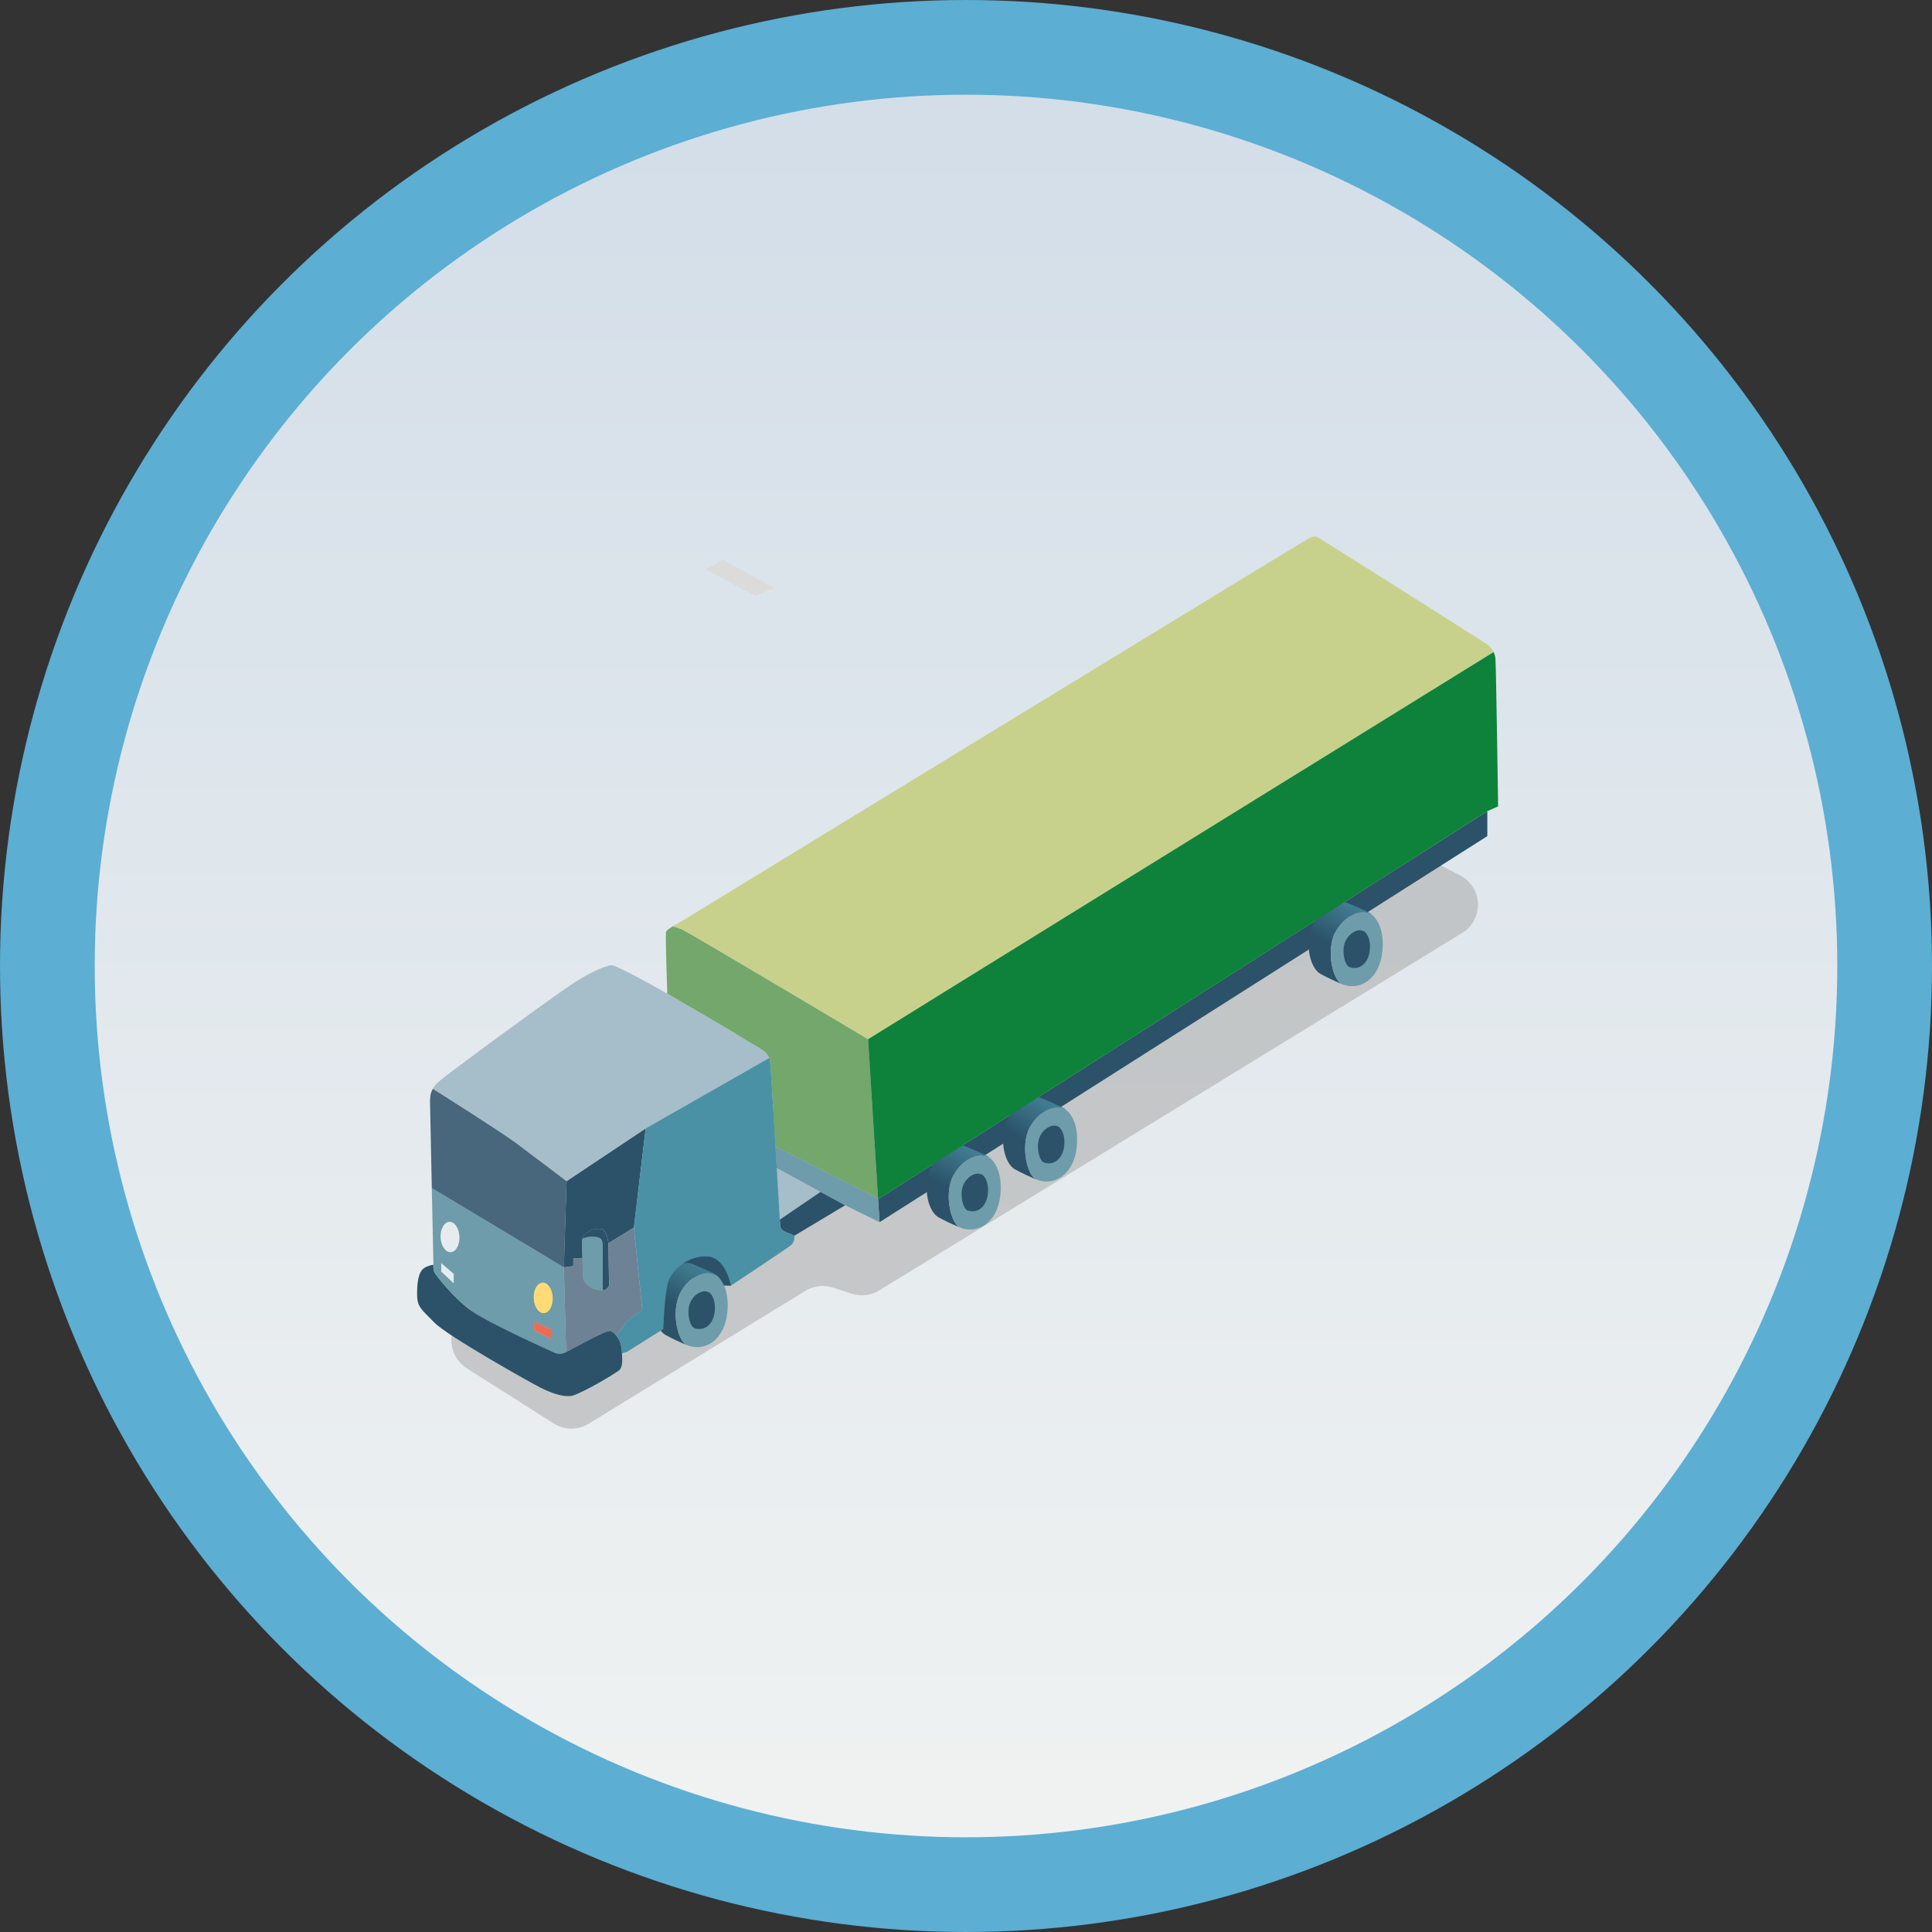
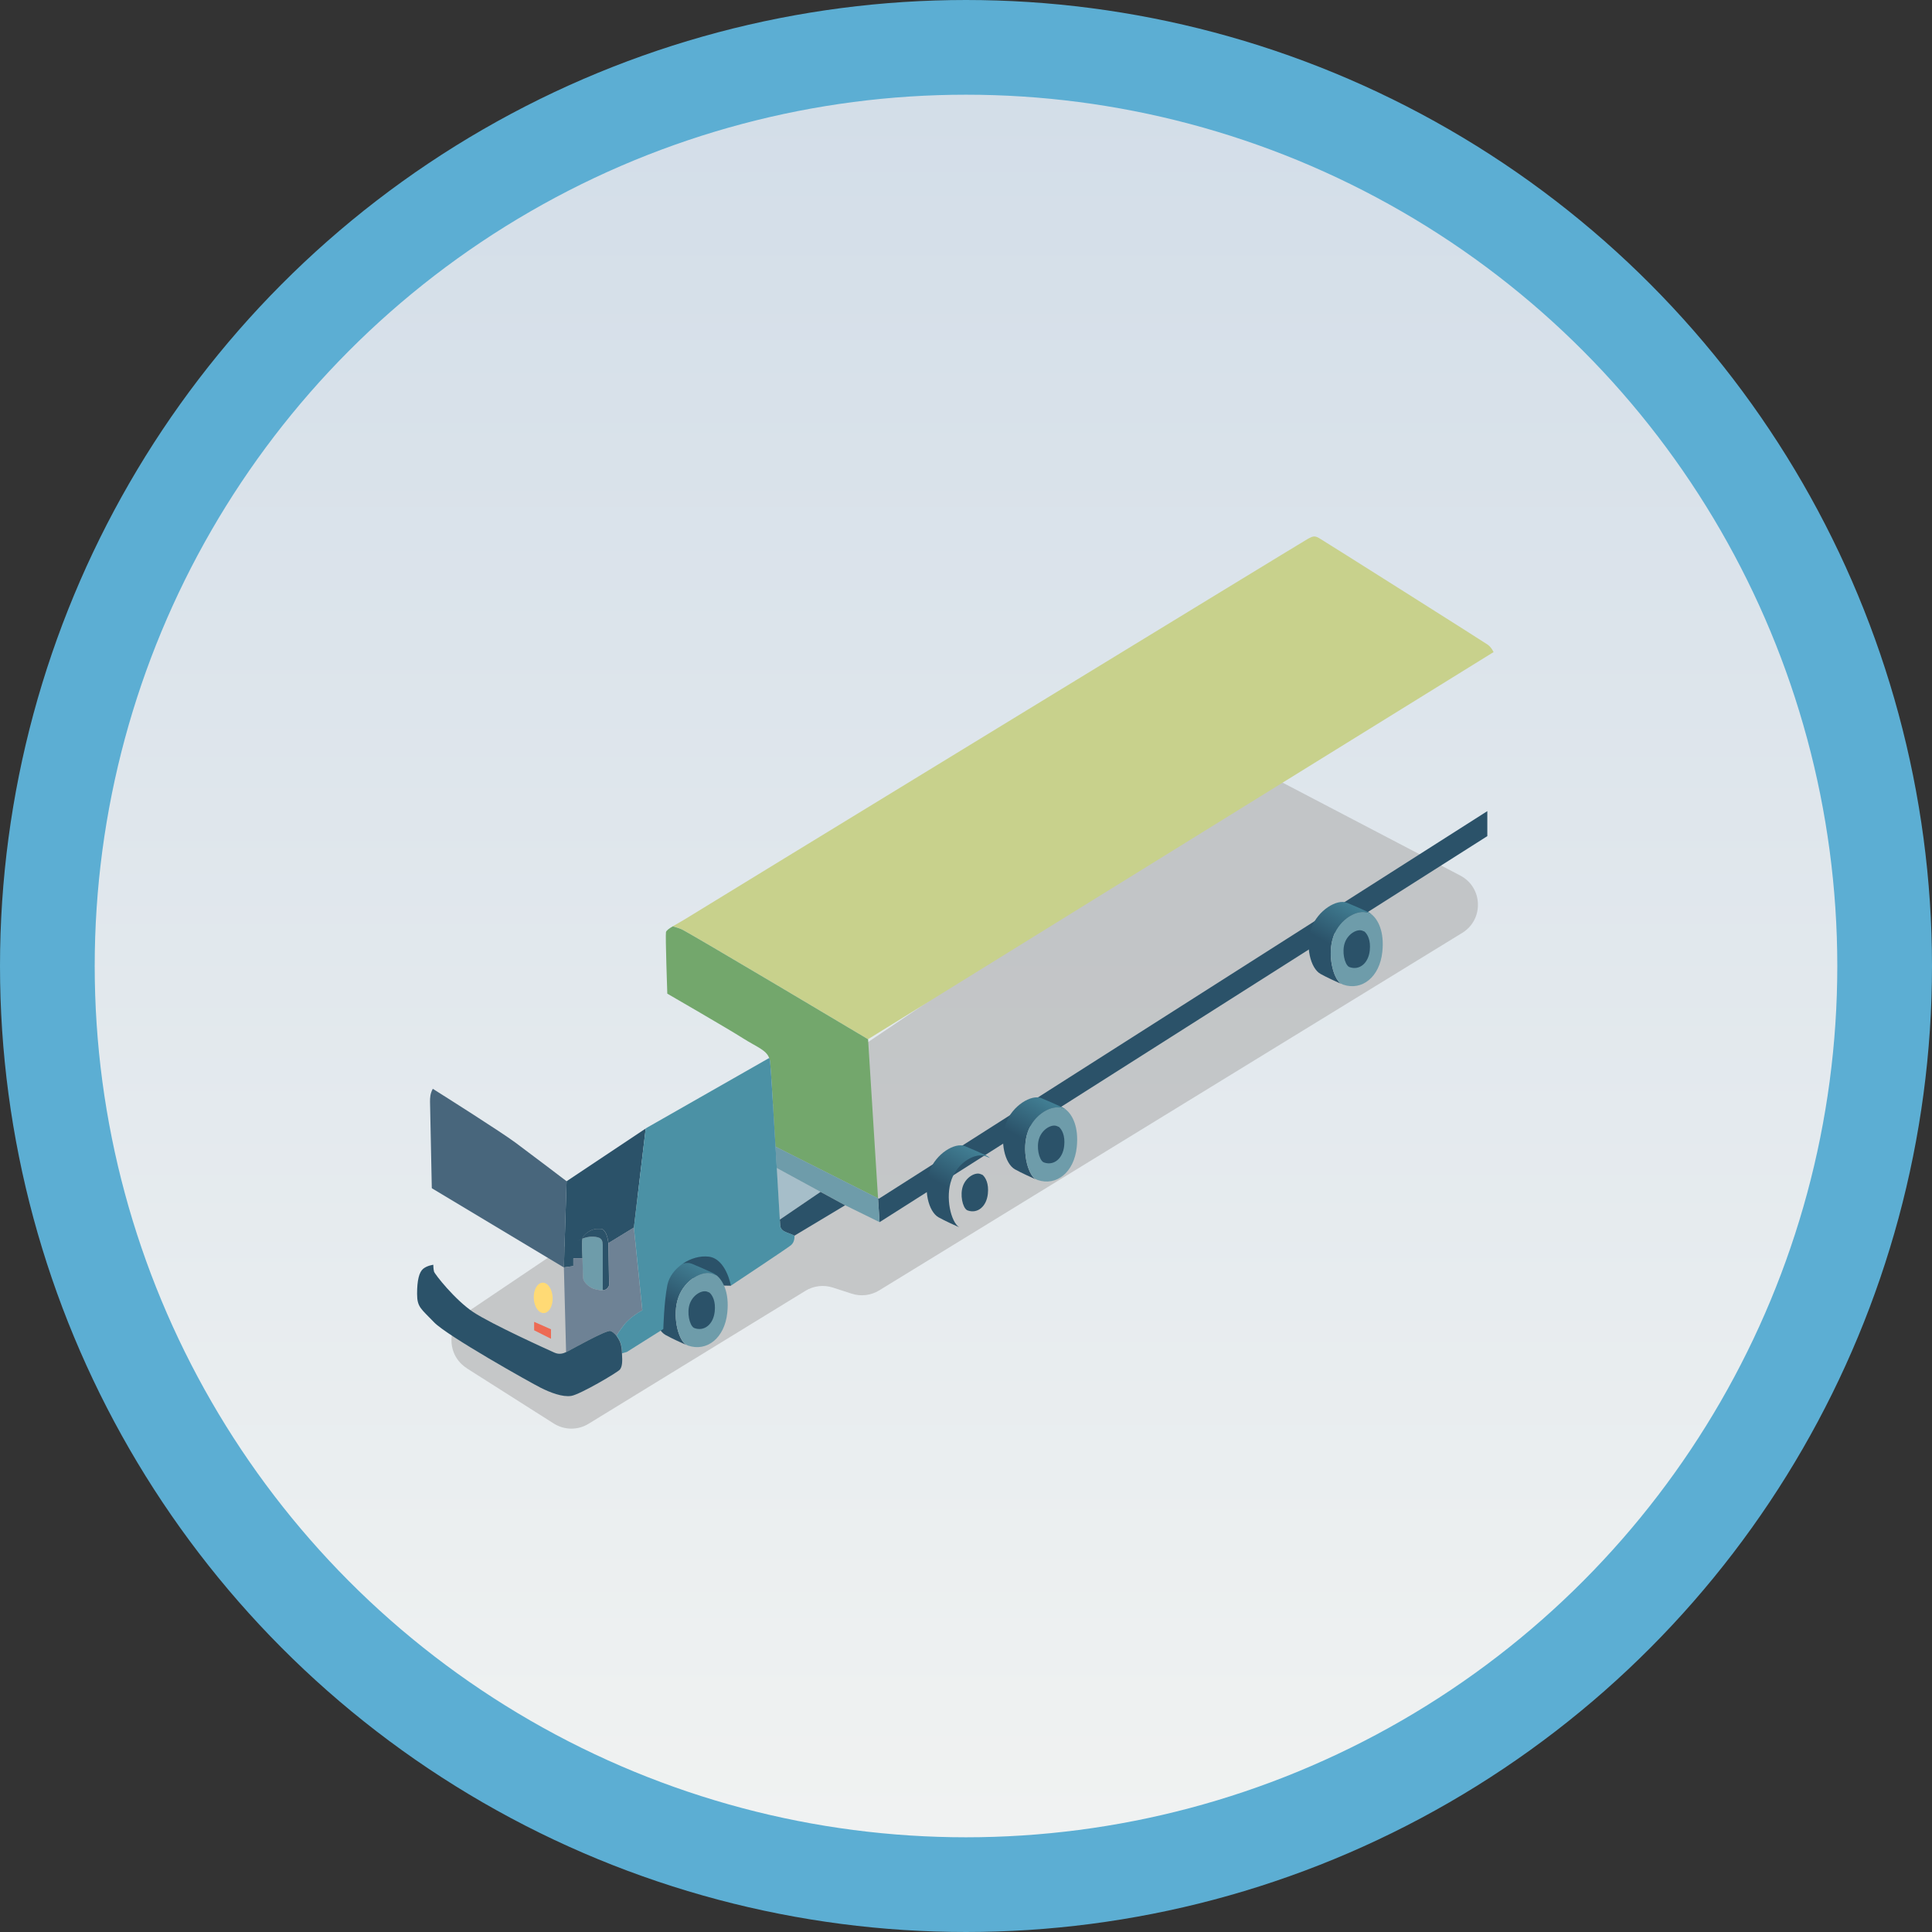
<svg xmlns="http://www.w3.org/2000/svg" xmlns:xlink="http://www.w3.org/1999/xlink" viewBox="0 0 306 306">
  <rect x="0" y="0" width="306" height="306" fill="#333333" stroke="none" />
  <defs>
    <style>.cls-1{fill:#ed6a53;}.cls-2{fill:#ffda75;}.cls-3{fill:#73a76c;}.cls-4{fill:#a6bec9;}.cls-5{fill:#dbdbdb;}.cls-6{fill:#c8d18c;}.cls-7{fill:#0e823a;}.cls-8{fill:#6e8295;}.cls-9{fill:#6e9caa;}.cls-10{fill:#48667c;}.cls-11{fill:#2b5269;}.cls-12{fill:#4b91a5;}.cls-13{fill:url(#Dégradé_sans_nom_19);}.cls-14{fill:#acacac;mix-blend-mode:multiply;opacity:.58;}.cls-15{fill:url(#Dégradé_sans_nom_19-6);}.cls-16{fill:url(#Dégradé_sans_nom_19-4);}.cls-17{fill:url(#Dégradé_sans_nom_19-2);}.cls-18{fill:url(#Dégradé_sans_nom_19-3);}.cls-19{fill:url(#Dégradé_sans_nom_19-5);}.cls-20{fill:url(#Dégradé_sans_nom_15);stroke:#5caed3;stroke-linecap:round;stroke-linejoin:round;stroke-width:15px;}.cls-21{isolation:isolate;}</style>
    <linearGradient id="Dégradé_sans_nom_15" x1="153" y1="298.5" x2="153" y2="7.5" gradientTransform="matrix(1, 0, 0, 1, 0, 0)" gradientUnits="userSpaceOnUse">
      <stop offset="0" stop-color="#f1f3f2" />
      <stop offset="1" stop-color="#d2dde8" />
    </linearGradient>
    <linearGradient id="Dégradé_sans_nom_19" x1="167.48" y1="171.75" x2="162.54" y2="180.68" gradientTransform="matrix(1, 0, 0, 1, 0, 0)" gradientUnits="userSpaceOnUse">
      <stop offset="0" stop-color="#4b91a5" />
      <stop offset="1" stop-color="#2b5269" />
    </linearGradient>
    <linearGradient id="Dégradé_sans_nom_19-2" x1="155.38" y1="179.35" x2="150.44" y2="188.29" xlink:href="#Dégradé_sans_nom_19" />
    <linearGradient id="Dégradé_sans_nom_19-3" x1="215.87" y1="140.8" x2="210.94" y2="149.74" xlink:href="#Dégradé_sans_nom_19" />
    <linearGradient id="Dégradé_sans_nom_19-4" x1="112.12" y1="197.98" x2="107.18" y2="206.92" xlink:href="#Dégradé_sans_nom_19" />
    <linearGradient id="Dégradé_sans_nom_19-5" x1="189.19" y1="28.18" x2="117.6" y2="157.79" xlink:href="#Dégradé_sans_nom_19" />
    <linearGradient id="Dégradé_sans_nom_19-6" x1="183.99" y1="25.31" x2="112.4" y2="154.91" xlink:href="#Dégradé_sans_nom_19" />
  </defs>
  <g class="cls-21">
    <g id="Calque_2">
      <g id="Calque_1-2">
        <g>
          <circle class="cls-20" cx="153" cy="153" r="145.5" />
-           <polygon class="cls-5" points="119.65 93.22 119.61 94.39 122.62 93.12 121.02 92.94 122.62 93.12 119.95 92.43 122.62 93.12 114.5 88.66 111.8 90.18 119.61 94.39 119.65 93.22" />
          <g>
            <path class="cls-14" d="M73.92,216.71l13.78,8.75c1.69,1.07,3.83,1.09,5.53,.04l34.33-21.05c1.3-.8,2.89-.99,4.35-.52l2.99,.97c1.45,.47,3.04,.28,4.35-.52l92.34-56.62c3.46-2.12,3.29-7.21-.31-9.09l-28-14.64c-1.7-.89-3.75-.78-5.34,.3l-124.13,83.62c-3.13,2.11-3.06,6.73,.12,8.75Z" />
            <polygon class="cls-11" points="117.07 200.99 115.75 203.64 111.65 203.56 105.94 200.14 109.65 197.43 114.22 197.43 117.07 200.99" />
            <polygon class="cls-11" points="139.07 189.79 139.31 193.57 235.57 132.43 235.57 128.47 139.2 189.86 139.07 189.79" />
            <g>
              <g>
                <path class="cls-13" d="M162.8,179.24c1.02-2.81,3.87-4.34,5.45-3.7,.23,.09,.44,.18,.66,.28-.21-.18-.41-.32-.58-.4-1.28-.58-2.27-1.03-3.4-1.49-1.57-.64-4.6,1.19-5.62,4-1.02,2.81-.17,6.38,1.45,7.28,1.06,.59,2.61,1.28,3.26,1.57-1.33-.85-2.22-4.76-1.22-7.52Z" />
                <path class="cls-9" d="M168.91,175.81c-.22-.09-.44-.18-.66-.28-1.57-.64-4.43,.89-5.45,3.7-1.01,2.77-.11,6.67,1.22,7.52,.19,.08,.31,.14,.31,.14,2.98,1.02,5.79-1.19,6.21-5.19,.35-3.27-.72-5.1-1.64-5.9Z" />
              </g>
              <path class="cls-11" d="M167.72,178.49c-.11-.05-.22-.09-.34-.14-.8-.32-2.25,.45-2.77,1.88-.51,1.41-.06,3.4,.62,3.83,.1,.04,.16,.07,.16,.07,1.52,.52,2.94-.61,3.16-2.64,.18-1.66-.37-2.59-.83-3Z" />
            </g>
            <g>
              <g>
                <path class="cls-17" d="M150.7,186.84c1.02-2.81,3.87-4.34,5.45-3.7,.23,.09,.44,.18,.66,.28-.21-.18-.41-.32-.58-.4-1.28-.58-2.27-1.03-3.4-1.49-1.57-.64-4.6,1.19-5.62,4-1.02,2.81-.17,6.38,1.45,7.28,1.06,.59,2.61,1.28,3.26,1.57-1.33-.85-2.22-4.76-1.22-7.52Z" />
-                 <path class="cls-9" d="M156.81,183.41c-.22-.09-.44-.18-.66-.28-1.57-.64-4.43,.89-5.45,3.7-1.01,2.77-.11,6.67,1.22,7.52,.19,.08,.31,.14,.31,.14,2.98,1.02,5.79-1.19,6.21-5.19,.35-3.27-.72-5.1-1.64-5.9Z" />
              </g>
              <path class="cls-11" d="M155.63,186.09c-.11-.05-.22-.09-.34-.14-.8-.32-2.25,.45-2.77,1.88-.51,1.41-.06,3.4,.62,3.83,.1,.04,.16,.07,.16,.07,1.52,.52,2.94-.61,3.16-2.64,.18-1.66-.37-2.59-.83-3Z" />
            </g>
            <g>
              <g>
                <path class="cls-18" d="M211.2,148.29c1.02-2.81,3.87-4.34,5.45-3.7,.23,.09,.44,.18,.66,.28-.21-.18-.41-.32-.58-.4-1.28-.58-2.27-1.03-3.4-1.49-1.57-.64-4.6,1.19-5.62,4-1.02,2.81-.17,6.38,1.45,7.28,1.06,.59,2.61,1.28,3.26,1.57-1.33-.85-2.22-4.76-1.22-7.52Z" />
                <path class="cls-9" d="M217.31,144.87c-.22-.09-.44-.18-.66-.28-1.57-.64-4.43,.89-5.45,3.7-1.01,2.77-.11,6.67,1.22,7.52,.19,.08,.31,.14,.31,.14,2.98,1.02,5.79-1.19,6.21-5.19,.35-3.27-.72-5.1-1.64-5.9Z" />
              </g>
              <path class="cls-11" d="M216.12,147.55c-.11-.05-.22-.09-.34-.14-.8-.32-2.25,.45-2.77,1.88-.51,1.41-.06,3.4,.62,3.83,.1,.04,.16,.07,.16,.07,1.52,.52,2.94-.61,3.16-2.64,.18-1.66-.37-2.59-.83-3Z" />
            </g>
            <g>
              <g>
                <path class="cls-16" d="M107.45,205.47c1.02-2.81,3.87-4.34,5.45-3.7,.23,.09,.44,.18,.66,.28-.21-.18-.41-.32-.58-.4-1.28-.58-2.27-1.03-3.4-1.49-1.57-.64-4.6,1.19-5.62,4-1.02,2.81-.17,6.38,1.45,7.28,1.06,.59,2.61,1.28,3.26,1.57-1.33-.85-2.22-4.76-1.22-7.52Z" />
                <path class="cls-9" d="M113.56,202.04c-.22-.09-.44-.18-.66-.28-1.57-.64-4.43,.89-5.45,3.7-1.01,2.77-.11,6.67,1.22,7.52,.19,.08,.31,.14,.31,.14,2.98,1.02,5.79-1.19,6.21-5.19,.35-3.27-.72-5.1-1.64-5.9Z" />
              </g>
              <path class="cls-11" d="M112.37,204.73c-.11-.05-.22-.09-.34-.14-.8-.32-2.25,.45-2.77,1.88-.51,1.41-.06,3.4,.62,3.83,.1,.04,.16,.07,.16,.07,1.52,.52,2.94-.61,3.16-2.64,.18-1.66-.37-2.59-.83-3Z" />
            </g>
-             <path class="cls-4" d="M89.73,187.09h0l12.53-8.35h0l19.54-11.14,.03-.02c-.47-1.31-2.05-1.8-4.15-3.13-2.36-1.5-11.99-7.07-11.99-7.07h0s-8.03-4.6-8.89-4.5-2.89,.86-5.89,2.78c-3,1.93-20.24,14.56-21.52,15.74-.39,.36-.66,.71-.84,1.05,1.91,1.21,10.72,6.77,13.11,8.54,2.68,1.98,8.08,6.1,8.08,6.1Z" />
            <path class="cls-6" d="M137.49,164.59l99.07-61.31c-.25-.54-.61-.94-.89-1.15-.43-.32-26.02-16.49-26.77-16.92s-1.07-.21-1.71,.11c-.64,.32-97.54,59.53-98.72,60.28-.6,.38-1.33,.76-1.93,1.11,.49,.12,.98,.27,1.39,.46,1.28,.57,29.55,17.42,29.55,17.42Z" />
            <path class="cls-3" d="M117.68,164.45c2.1,1.34,3.68,1.83,4.15,3.13l.93-.72-.93,.72c.06,.16,.11,.32,.13,.51,.11,.87,.49,7.27,.86,13.52l16.25,8.19-1.58-25.2s-28.27-16.85-29.55-17.42c-.41-.18-.91-.33-1.39-.46-.57,.34-1.02,.66-1.07,.92-.11,.54,.21,9.74,.21,9.74h0s9.64,5.57,11.99,7.07Z" />
            <path class="cls-4" d="M129.96,188.77l-6.94-3.78c.21,3.55,.39,6.66,.48,8.18l6.45-4.39Z" />
            <path class="cls-9" d="M139.07,189.79l-16.25-8.19c.07,1.15,.13,2.29,.2,3.39l6.94,3.78,3.89,2.12,5.46,2.68-.24-3.78Z" />
            <path class="cls-11" d="M123.51,193.17c.03,.5,.05,.83,.06,.94,.11,1.07,1.28,1.07,2.25,1.61l8.03-4.82-3.89-2.12-6.45,4.39Z" />
-             <path class="cls-7" d="M236.85,104.27c-.04-.38-.15-.7-.29-.99l-99.07,61.31,1.58,25.2,.13,.07,96.37-61.39,1.71-.75s-.32-22.38-.43-23.45Z" />
            <path class="cls-10" d="M89.31,200.74l.43-13.65h0s-5.41-4.12-8.08-6.1c-2.38-1.76-11.19-7.33-13.11-8.54-.43,.77-.44,1.46-.44,2.06,0,.44,.14,7.17,.28,13.65l.04,.06,20.88,12.53Z" />
            <path class="cls-11" d="M89.31,200.74l1.5-.21v-1.23h1.45l-.91-1.98,.91,1.98s-.1-2.52,0-3.12c-.44,.17-.75,.33-.75,.33,0,0,.3-.17,.75-.33,0-.01,0-.03,0-.04,.11-.54,1.28-1.5,2.3-1.5s.91,0,1.28,.48,.54,1.77,.54,1.77l.43-1.87-.43,1.87,4.02-2.46-1.07-1.5,1.07,1.5,1.87-15.69-12.53,8.35-.43,13.65Z" />
            <path class="cls-9" d="M94.18,204.17c.6,.14,.85,.23,1.28,.18v-7.25c0-.86-.37-1.18-1.55-1.23-.6-.03-1.21,.14-1.66,.31-.1,.6,0,3.12,0,3.12,0,0,.05,2.46,.11,3.16,.05,.7,1.12,1.55,1.82,1.71Z" />
            <path class="cls-19" d="M95.46,197.1v7.25c.07,0,.13,0,.21-.02,.59-.11,.8-.75,.8-.75l-.11-6.69s-.16-1.28-.54-1.77-.27-.48-1.28-.48-2.19,.96-2.3,1.5c0,0,0,.03,0,.04,.46-.17,1.07-.34,1.66-.31,1.18,.05,1.55,.37,1.55,1.23Z" />
            <path class="cls-8" d="M96.48,203.58s-.21,.64-.8,.75c-.08,.01-.14,.02-.21,.02v0c-.43,.04-.69-.05-1.28-.18-.7-.16-1.77-1.02-1.82-1.71-.05-.7-.11-3.16-.11-3.16h-1.45v1.23l-1.5,.21,.35,13.42c.11-.05,.21-.1,.29-.14,.43-.21,6.1-3.43,6.75-3.21,.35,.12,.66,.39,.93,.74,.2-.33,.55-.85,1.16-1.65,1.07-1.39,2.94-2.36,2.94-2.36l-1.34-13.12-4.02,2.46,.11,6.69Z" />
-             <path class="cls-9" d="M74.96,207.81c2.89,1.93,11.89,6,12.85,6.42,.78,.34,1.41,.13,1.85-.07l-.35-13.42-20.88-12.53-.04-.06c.13,6.19,.26,12.16,.26,12.16,0,0,0,.64,.11,1.07,.11,.43,3.32,4.5,6.21,6.42Zm12.31,4.23l-2.68-1.34v-1.34l2.68,1.18v1.5Zm-1.33-8.88c.83-.04,1.54,1.01,1.6,2.34,.06,1.33-.57,2.44-1.39,2.47s-1.54-1.01-1.6-2.34c-.06-1.33,.57-2.44,1.39-2.47Zm-14.08,.1l-1.98-1.87v-1.34l1.98,1.71v1.5Zm-.69-9.74c.83-.04,1.54,1.01,1.6,2.34,.06,1.33-.57,2.44-1.39,2.47s-1.54-1.01-1.6-2.34c-.06-1.33,.57-2.44,1.39-2.47Z" />
            <path class="cls-12" d="M125.82,195.71h0c-.96-.54-2.14-.54-2.25-1.61-.01-.11-.03-.44-.06-.94-.1-1.51-.28-4.63-.48-8.18-.06-1.1-.13-2.24-.2-3.39-.37-6.24-.75-12.65-.86-13.52-.02-.18-.07-.35-.13-.51l-.03,.02-19.54,11.14h0l-1.87,15.69,1.34,13.12s-1.87,.96-2.94,2.36c-.61,.8-.96,1.32-1.16,1.65,.23,.29,.43,.63,.57,.98,.32,.75,.32,1.82,.32,1.82l.75-.21,5.78-3.64s.11-4.28,.64-6.96c.54-2.68,3.75-4.82,6.53-4.5,2.78,.32,3.53,4.6,3.53,4.6,0,0,8.89-5.89,9.53-6.42,.64-.54,.54-1.5,.54-1.5Z" />
            <path class="cls-15" d="M97.62,211.55c-.15,.24-.23,.39-.23,.39l-1.07,.59,1.07-.59s.08-.14,.23-.39c-.27-.34-.58-.62-.93-.74-.64-.21-6.32,3-6.75,3.21-.08,.04-.18,.09-.29,.14l.02,.82-.02-.82c-.44,.21-1.08,.42-1.85,.07-.96-.43-9.96-4.5-12.85-6.42-2.89-1.93-6.1-6-6.21-6.42-.11-.43-.11-1.07-.11-1.07,0,0-.96,.11-1.61,.64-.64,.54-.96,1.82-.96,3.96s.64,2.36,2.68,4.5c2.03,2.14,15.42,9.64,16.92,10.39,1.5,.75,3.43,1.5,4.82,1.28s7.39-3.75,7.71-4.18c.32-.43,.43-1.07,.32-2.57,0,0,0-1.07-.32-1.82-.15-.35-.35-.68-.57-.98Z" />
            <path class="cls-2" d="M86.14,207.97c.83-.04,1.45-1.14,1.39-2.47-.06-1.33-.77-2.38-1.6-2.34-.83,.04-1.45,1.14-1.39,2.47,.06,1.33,.77,2.38,1.6,2.34Z" />
            <polygon class="cls-1" points="84.6 210.7 87.27 212.04 87.27 210.54 84.6 209.36 84.6 210.7" />
          </g>
        </g>
      </g>
    </g>
  </g>
</svg>